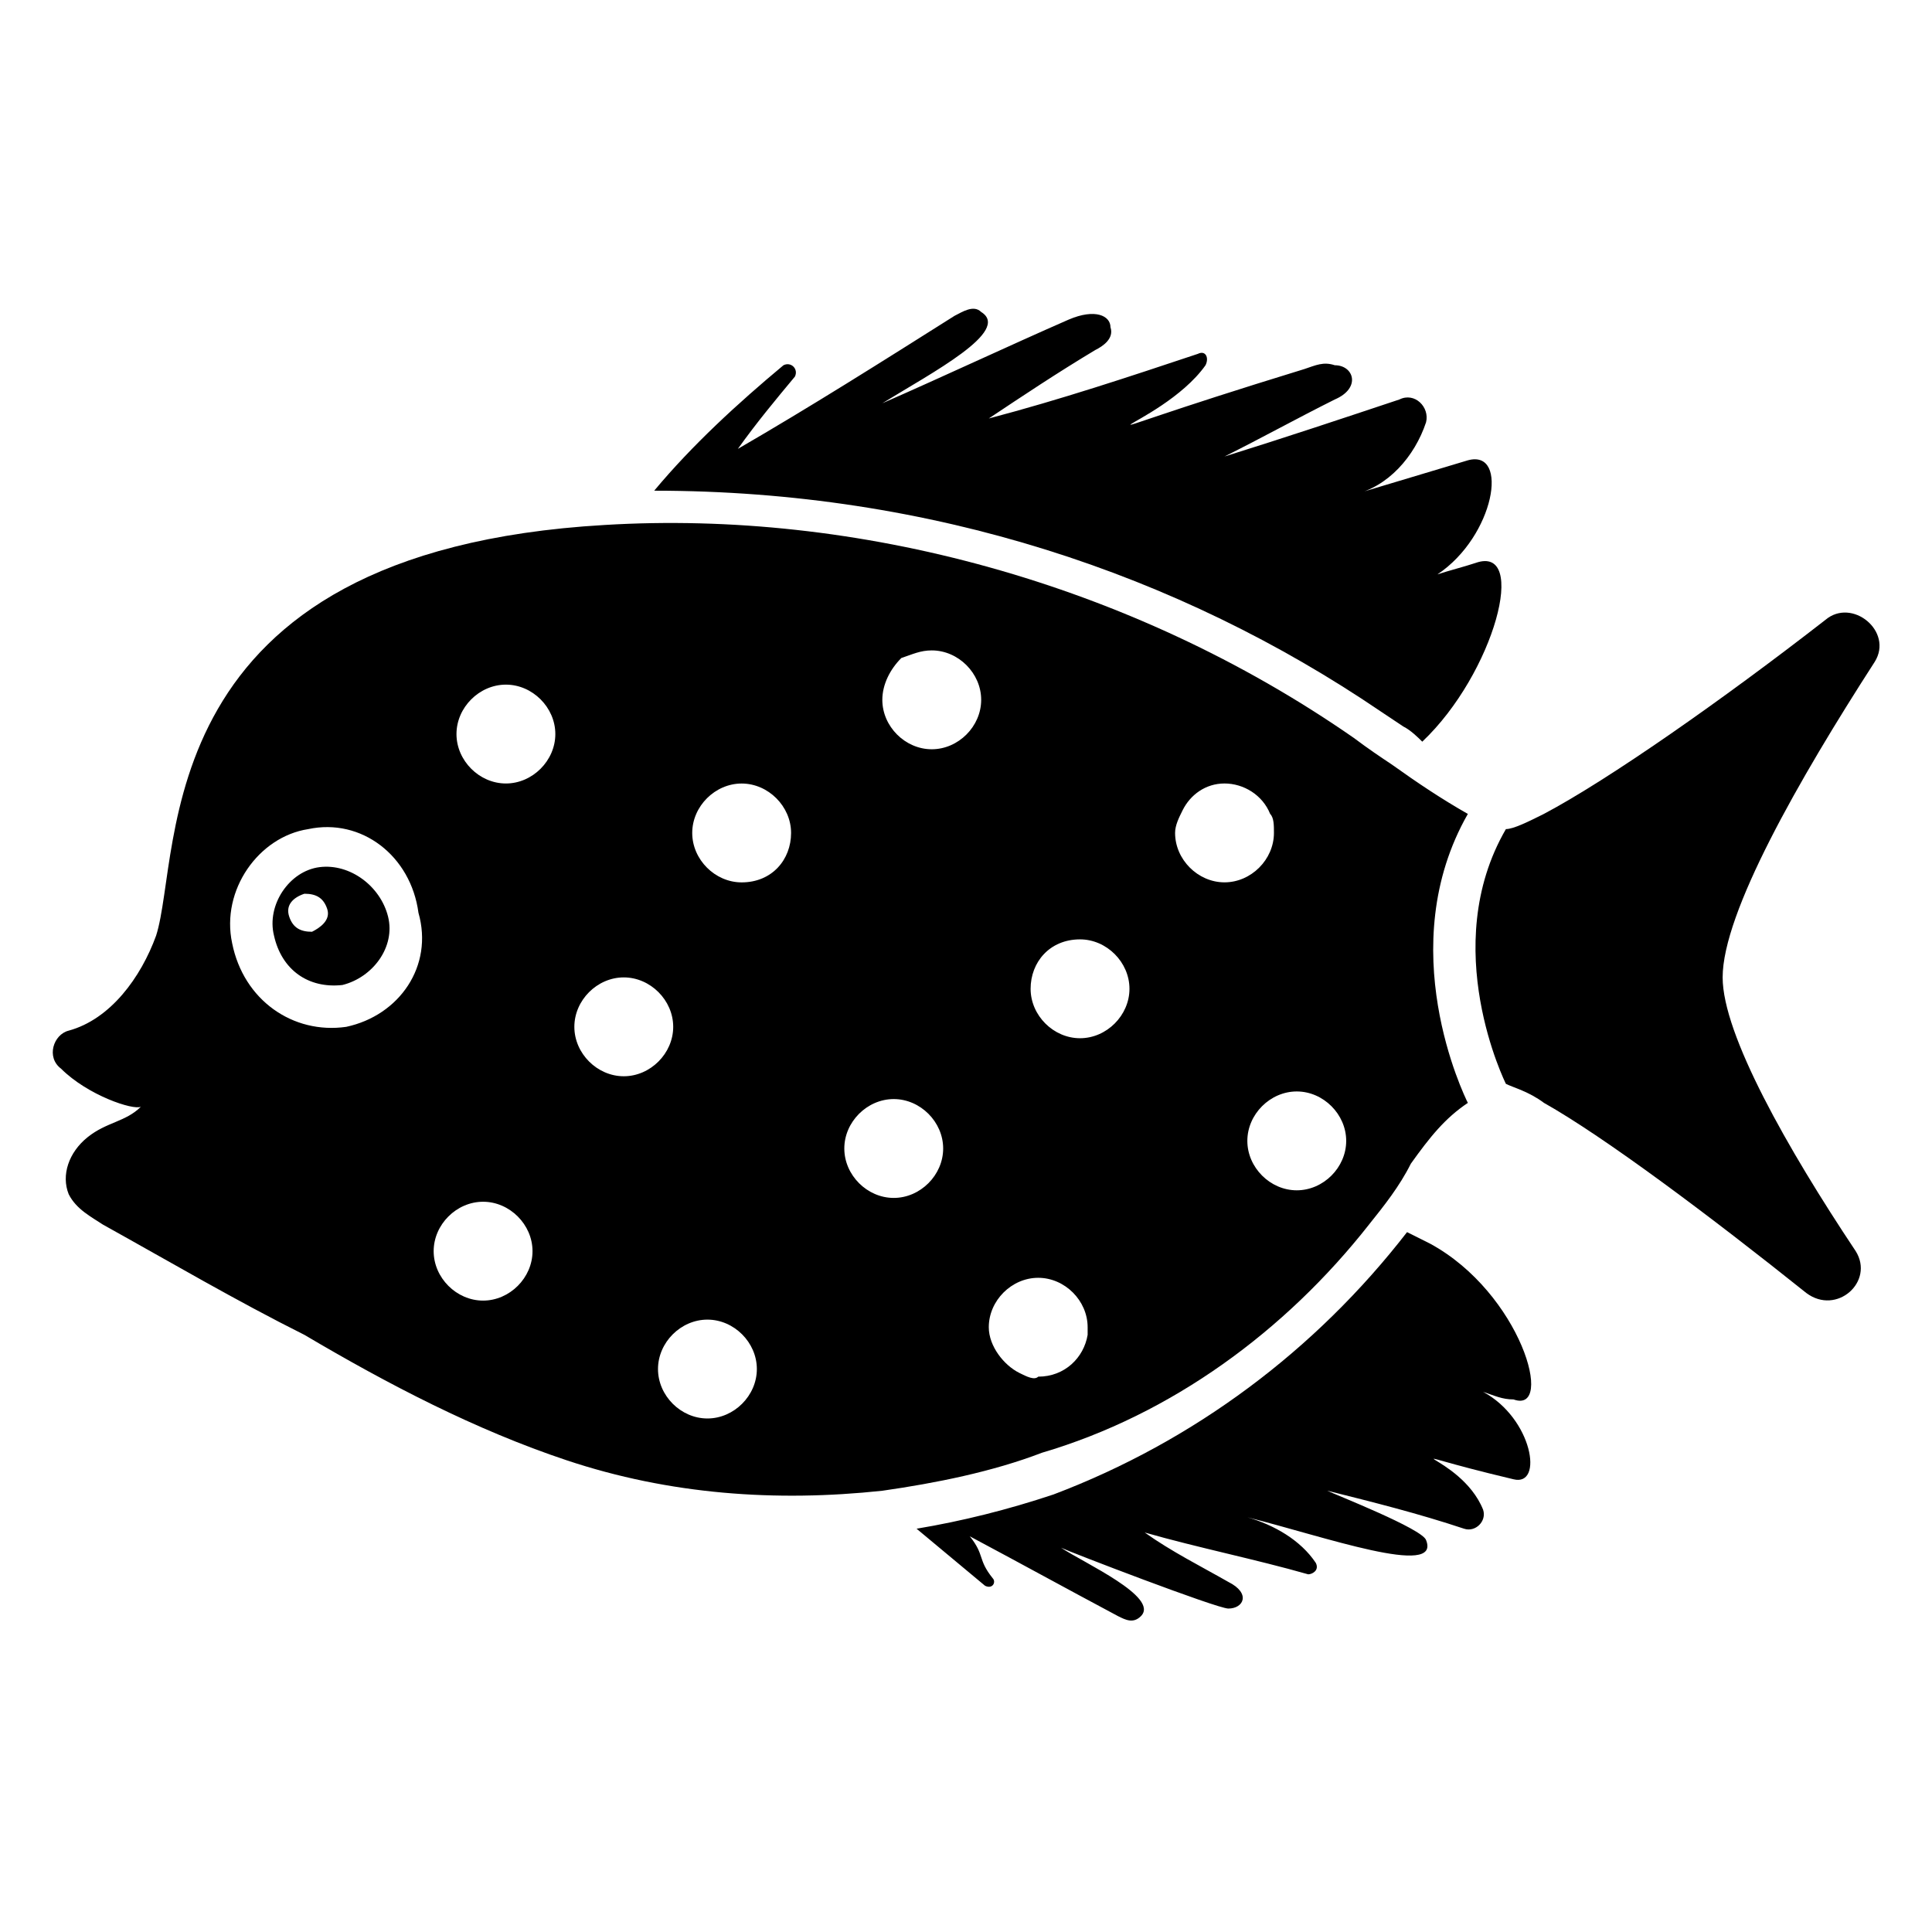
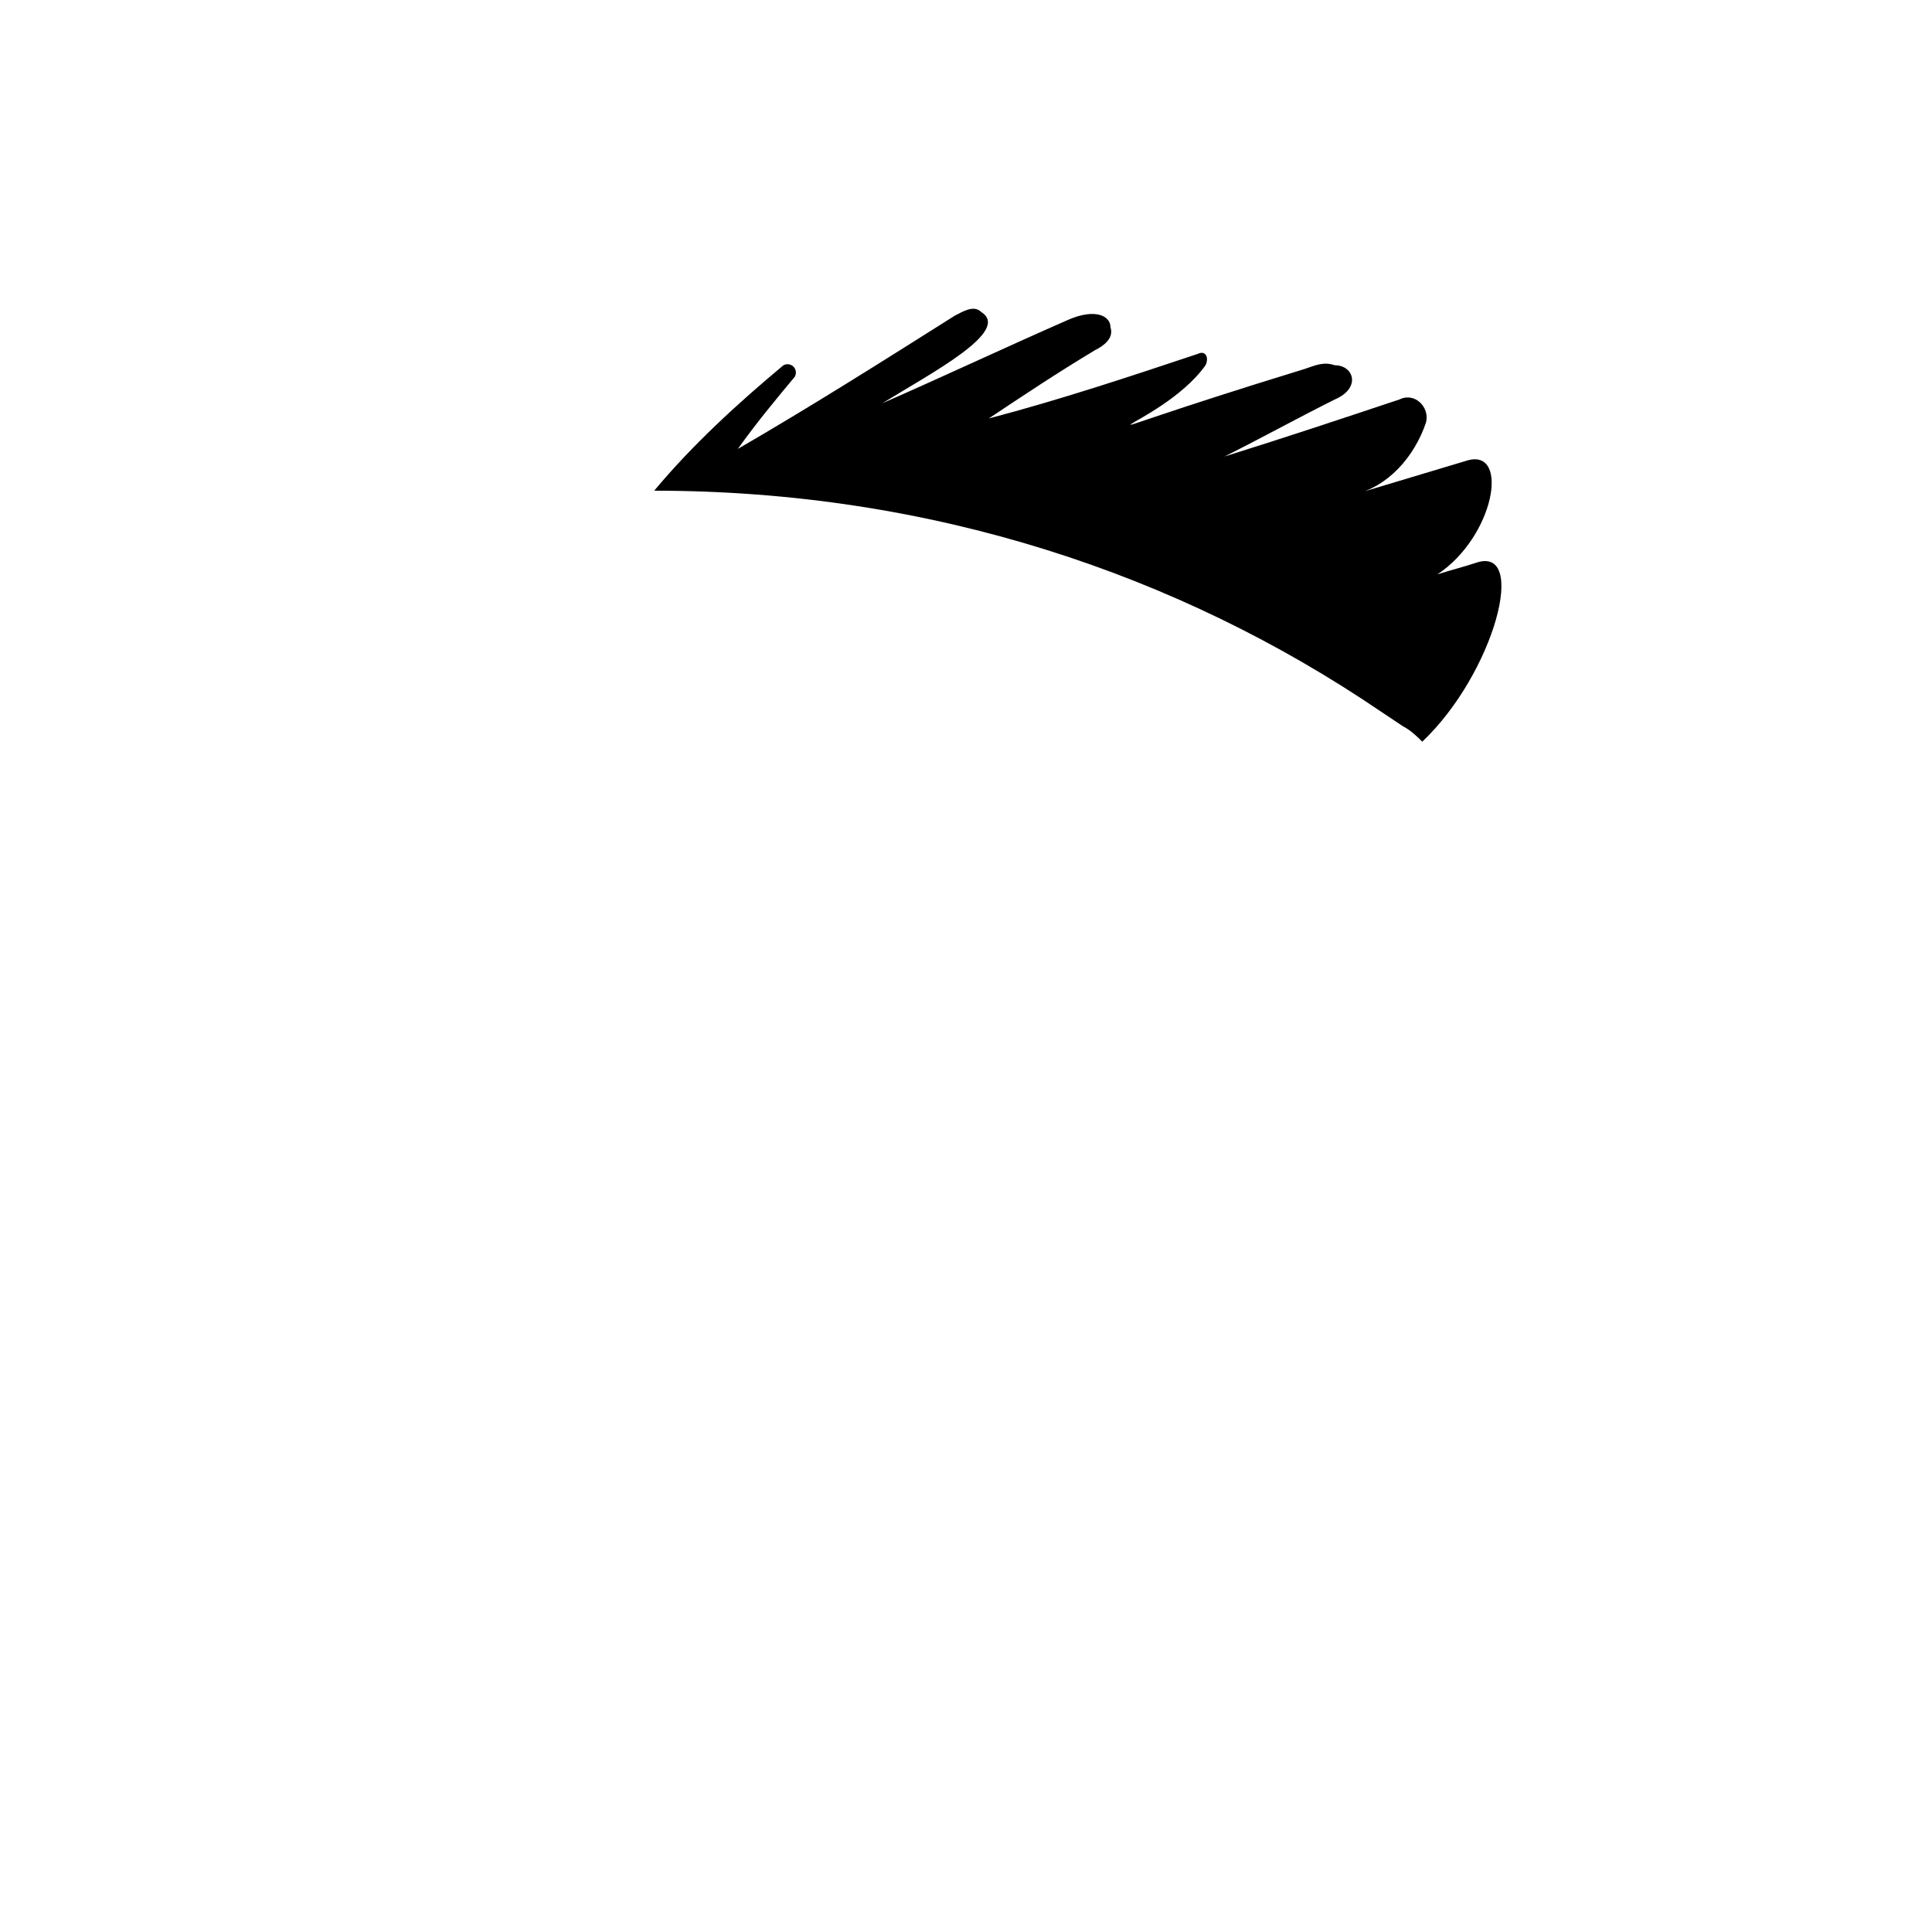
<svg xmlns="http://www.w3.org/2000/svg" fill="#000000" width="800px" height="800px" version="1.1" viewBox="144 144 512 512">
  <g>
    <path d="m509.83 332.49 6.047 4.031c2.016 1.008 4.031 3.023 5.039 4.031 19.145-18.137 28.215-52.395 14.105-47.359-3.023 1.008-7.055 2.016-10.078 3.023 15.113-10.078 19.145-33.25 8.062-30.23-10.078 3.023-20.152 6.047-30.23 9.07 9.07-2.016 16.121-10.078 19.145-19.145 1.008-4.031-3.023-8.062-7.055-6.047-15.113 5.039-30.23 10.078-46.352 15.113 10.078-5.039 19.145-10.078 29.223-15.113 7.055-3.023 5.039-9.07 0-9.07-3.023-1.008-5.039 0-8.062 1.008-75.57 23.176-38.289 16.121-26.199-1.008 1.008-2.016 0-4.031-2.016-3.023-18.137 6.047-36.273 12.09-55.418 17.129 9.07-6.047 18.137-12.09 28.215-18.137 2.016-1.008 5.039-3.023 4.031-6.047 0-3.023-4.031-5.039-11.082-2.016-16.121 7.055-33.25 15.113-49.375 22.168 13.098-8.062 34.258-19.145 26.199-24.184-2.016-2.016-5.039 0-7.055 1.008-19.145 12.09-38.289 24.184-57.434 35.266 5.039-7.055 10.078-13.098 15.113-19.145 1.008-2.016-1.008-4.031-3.023-3.023-12.09 10.078-24.184 21.16-34.258 33.25 73.559 0.008 139.05 22.176 192.46 58.449z" />
-     <path d="m522.93 473.55c-2.016-1.008-4.031-2.016-6.047-3.023-24.184 31.234-56.426 55.418-93.707 69.527-12.09 4.031-24.184 7.055-36.273 9.07 6.047 5.039 12.09 10.078 18.137 15.113 2.016 1.008 3.023-1.008 2.016-2.016-4.031-5.039-2.016-6.047-6.047-11.082 15.113 8.062 24.184 13.098 39.297 21.16 2.016 1.008 4.031 2.016 6.047 0 5.039-5.039-15.113-14.105-21.16-18.137 2.016 1.008 41.312 16.121 44.336 16.121 4.031 0 6.047-4.031 0-7.055-7.055-4.031-15.113-8.062-22.168-13.098 14.105 4.031 29.223 7.055 43.328 11.082 1.008 0 3.023-1.008 2.016-3.023-4.031-6.047-11.082-10.078-18.137-12.09 20.152 5.039 51.387 16.121 47.359 6.047-1.008-3.023-24.184-12.09-26.199-13.098 12.09 3.023 24.184 6.047 36.273 10.078 3.023 1.008 6.047-2.016 5.039-5.039-6.047-15.113-30.23-17.129 8.062-8.062 8.062 2.016 5.039-16.121-8.062-23.176 3.023 1.008 5.039 2.016 8.062 2.016 11.078 4.027 2.008-28.219-22.172-41.316z" />
-     <path d="m506.8 468.52c4.031-5.039 8.062-10.078 11.082-16.121 5.039-7.055 9.07-12.09 15.113-16.121-1.008-2.016-20.152-41.312 0-76.578-7.055-4.031-13.098-8.062-20.152-13.098-3.023-2.016-6.047-4.031-10.078-7.055-59.449-41.312-132-60.457-198.5-56.426-121.92 7.051-111.84 86.652-118.89 108.82-4.031 11.082-12.09 22.168-23.176 25.191-4.031 1.008-6.047 7.055-2.016 10.078 7.055 7.055 19.145 11.082 21.16 10.078-4.031 4.031-9.07 4.031-14.105 8.062-5.039 4.031-7.055 10.078-5.039 15.113 2.016 4.031 6.047 6.047 9.07 8.062 18.137 10.078 35.266 20.152 53.402 29.223 22.168 13.098 45.344 25.191 69.527 33.25 27.207 9.07 55.418 11.082 83.633 8.062 14.105-2.016 29.223-5.039 42.32-10.078 34.258-10.082 64.484-32.25 86.652-60.465zm-271.05-52.395c-14.105 2.016-27.207-7.055-30.23-22.168-3.023-14.105 7.055-28.215 20.152-30.23 14.105-3.023 27.207 7.055 29.223 22.168 4.031 14.109-5.039 27.207-19.145 30.23zm36.273 72.547c-7.055 0-13.098-6.047-13.098-13.098 0-7.055 6.047-13.098 13.098-13.098 7.055 0 13.098 6.047 13.098 13.098 0 7.055-6.043 13.098-13.098 13.098zm6.047-137.04c-7.055 0-13.098-6.047-13.098-13.098 0-7.055 6.047-13.098 13.098-13.098 7.055 0 13.098 6.047 13.098 13.098 0 7.051-6.047 13.098-13.098 13.098zm152.15 41.312c7.055 0 13.098 6.047 13.098 13.098 0 7.055-6.047 13.098-13.098 13.098-7.055 0-13.098-6.047-13.098-13.098s5.039-13.098 13.098-13.098zm70.535 53.402c0 7.055-6.047 13.098-13.098 13.098-7.055 0-13.098-6.047-13.098-13.098 0-7.055 6.047-13.098 13.098-13.098 7.051 0 13.098 6.047 13.098 13.098zm-32.246-94.715c5.039 0 10.078 3.023 12.09 8.062 1.008 1.008 1.008 3.023 1.008 5.039 0 7.055-6.047 13.098-13.098 13.098-7.055 0-13.098-6.047-13.098-13.098 0-2.016 1.008-4.031 2.016-6.047 2.016-4.031 6.043-7.055 11.082-7.055zm-77.586-35.266c7.055 0 13.098 6.047 13.098 13.098 0 7.055-6.047 13.098-13.098 13.098-7.055 0-13.098-6.047-13.098-13.098 0-4.031 2.016-8.062 5.039-11.082 3.019-1.008 5.035-2.016 8.059-2.016zm-10.074 118.9c7.055 0 13.098 6.047 13.098 13.098 0 7.055-6.047 13.098-13.098 13.098-7.055 0-13.098-6.047-13.098-13.098-0.004-7.051 6.043-13.098 13.098-13.098zm-84.641-19.145c0-7.055 6.047-13.098 13.098-13.098 7.055 0 13.098 6.047 13.098 13.098 0 7.055-6.047 13.098-13.098 13.098-7.055 0-13.098-6.047-13.098-13.098zm35.266 103.79c-7.055 0-13.098-6.047-13.098-13.098 0-7.055 6.047-13.098 13.098-13.098 7.055 0 13.098 6.047 13.098 13.098 0 7.051-6.043 13.098-13.098 13.098zm9.07-142.07c-7.055 0-13.098-6.047-13.098-13.098 0-7.055 6.047-13.098 13.098-13.098 7.055 0 13.098 6.047 13.098 13.098s-5.039 13.098-13.098 13.098zm73.555 129.98c-4.031-2.016-8.062-7.055-8.062-12.09 0-7.055 6.047-13.098 13.098-13.098 7.055 0 13.098 6.047 13.098 13.098v2.016c-1.008 6.047-6.047 11.082-13.098 11.082-1.004 1.008-3.019 0-5.035-1.008z" />
-     <path d="m627.72 308.3c-27.207 21.16-57.434 42.32-74.562 51.387-4.031 2.016-8.062 4.031-10.078 4.031-18.137 31.234 0 67.512 0 67.512 2.016 1.008 6.047 2.016 10.078 5.039 16.121 9.07 44.336 30.23 69.527 50.383 8.062 6.047 18.137-3.023 13.098-11.082-18.137-27.207-35.266-57.434-35.266-72.547 0-17.129 20.152-52.395 40.305-83.633 5.039-8.066-6.047-17.137-13.102-11.09z" />
-     <path d="m228.7 373.8c-8.062 1.008-14.105 10.078-12.09 18.137 2.016 9.07 9.07 14.105 18.137 13.098 8.062-2.016 14.105-10.078 12.09-18.137-2.016-8.059-10.074-14.105-18.137-13.098zm-2.016 17.129c-3.023 0-5.039-1.008-6.047-4.031-1.008-3.023 1.008-5.039 4.031-6.047 3.023 0 5.039 1.008 6.047 4.031 1.008 3.023-2.016 5.039-4.031 6.047z" />
  </g>
</svg>